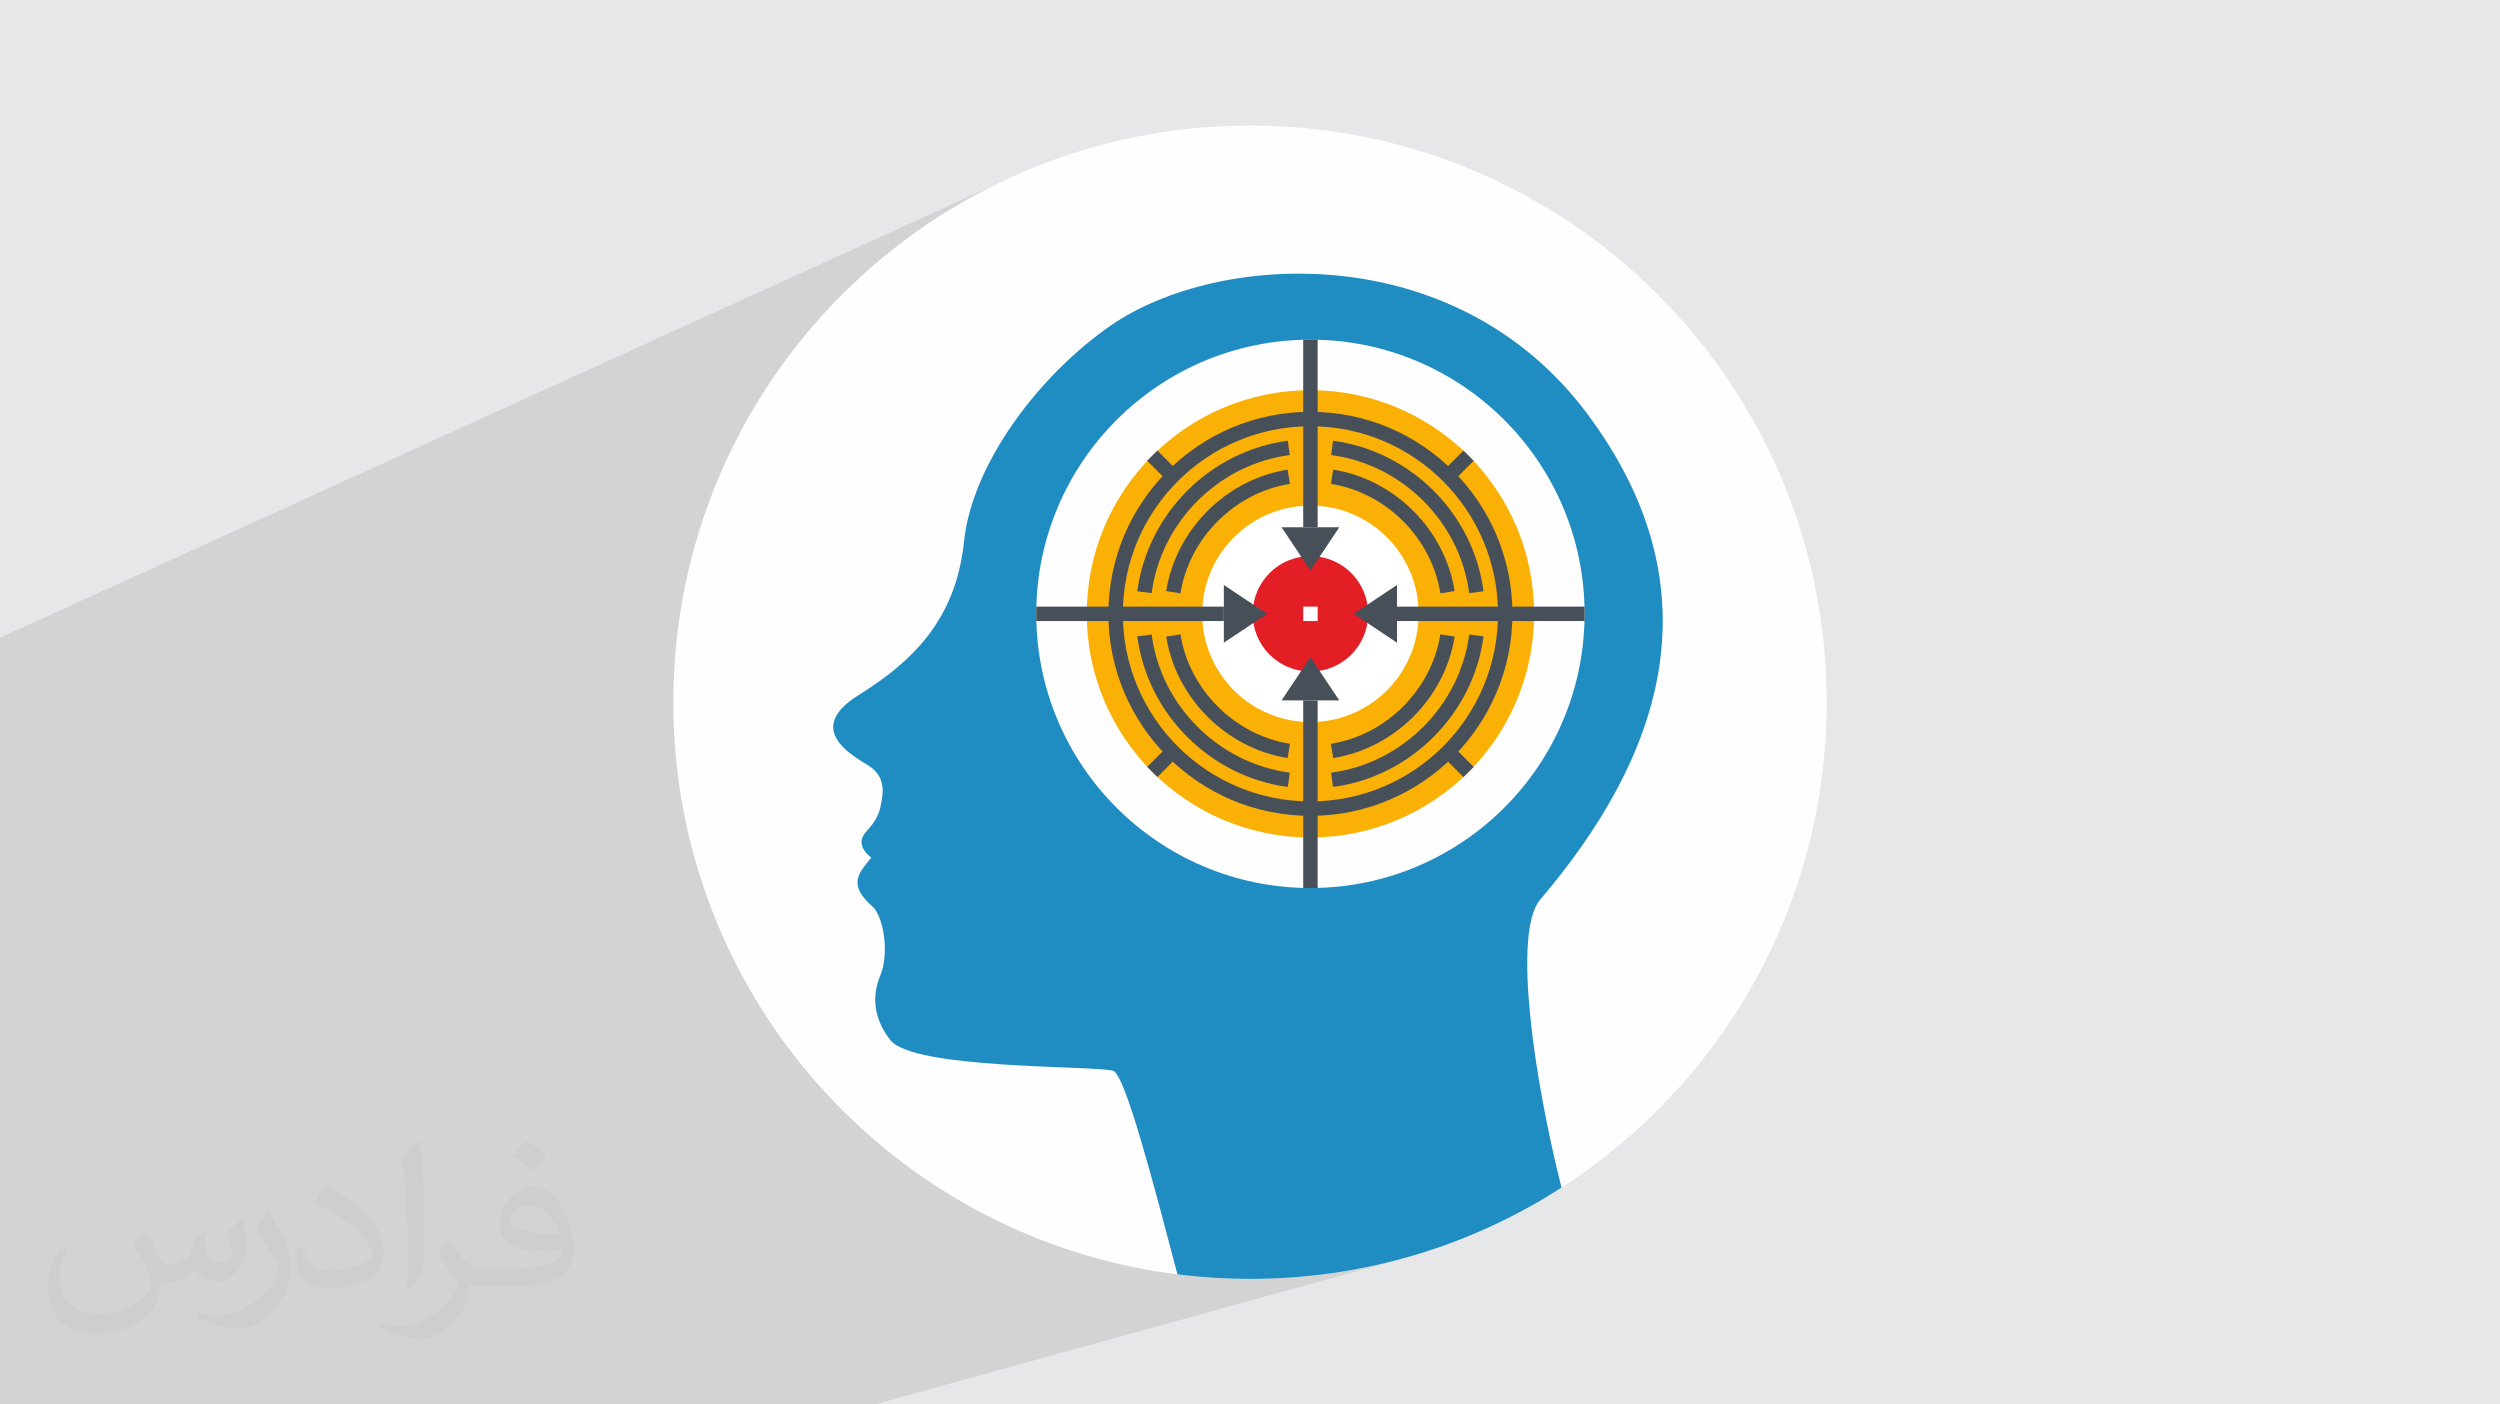
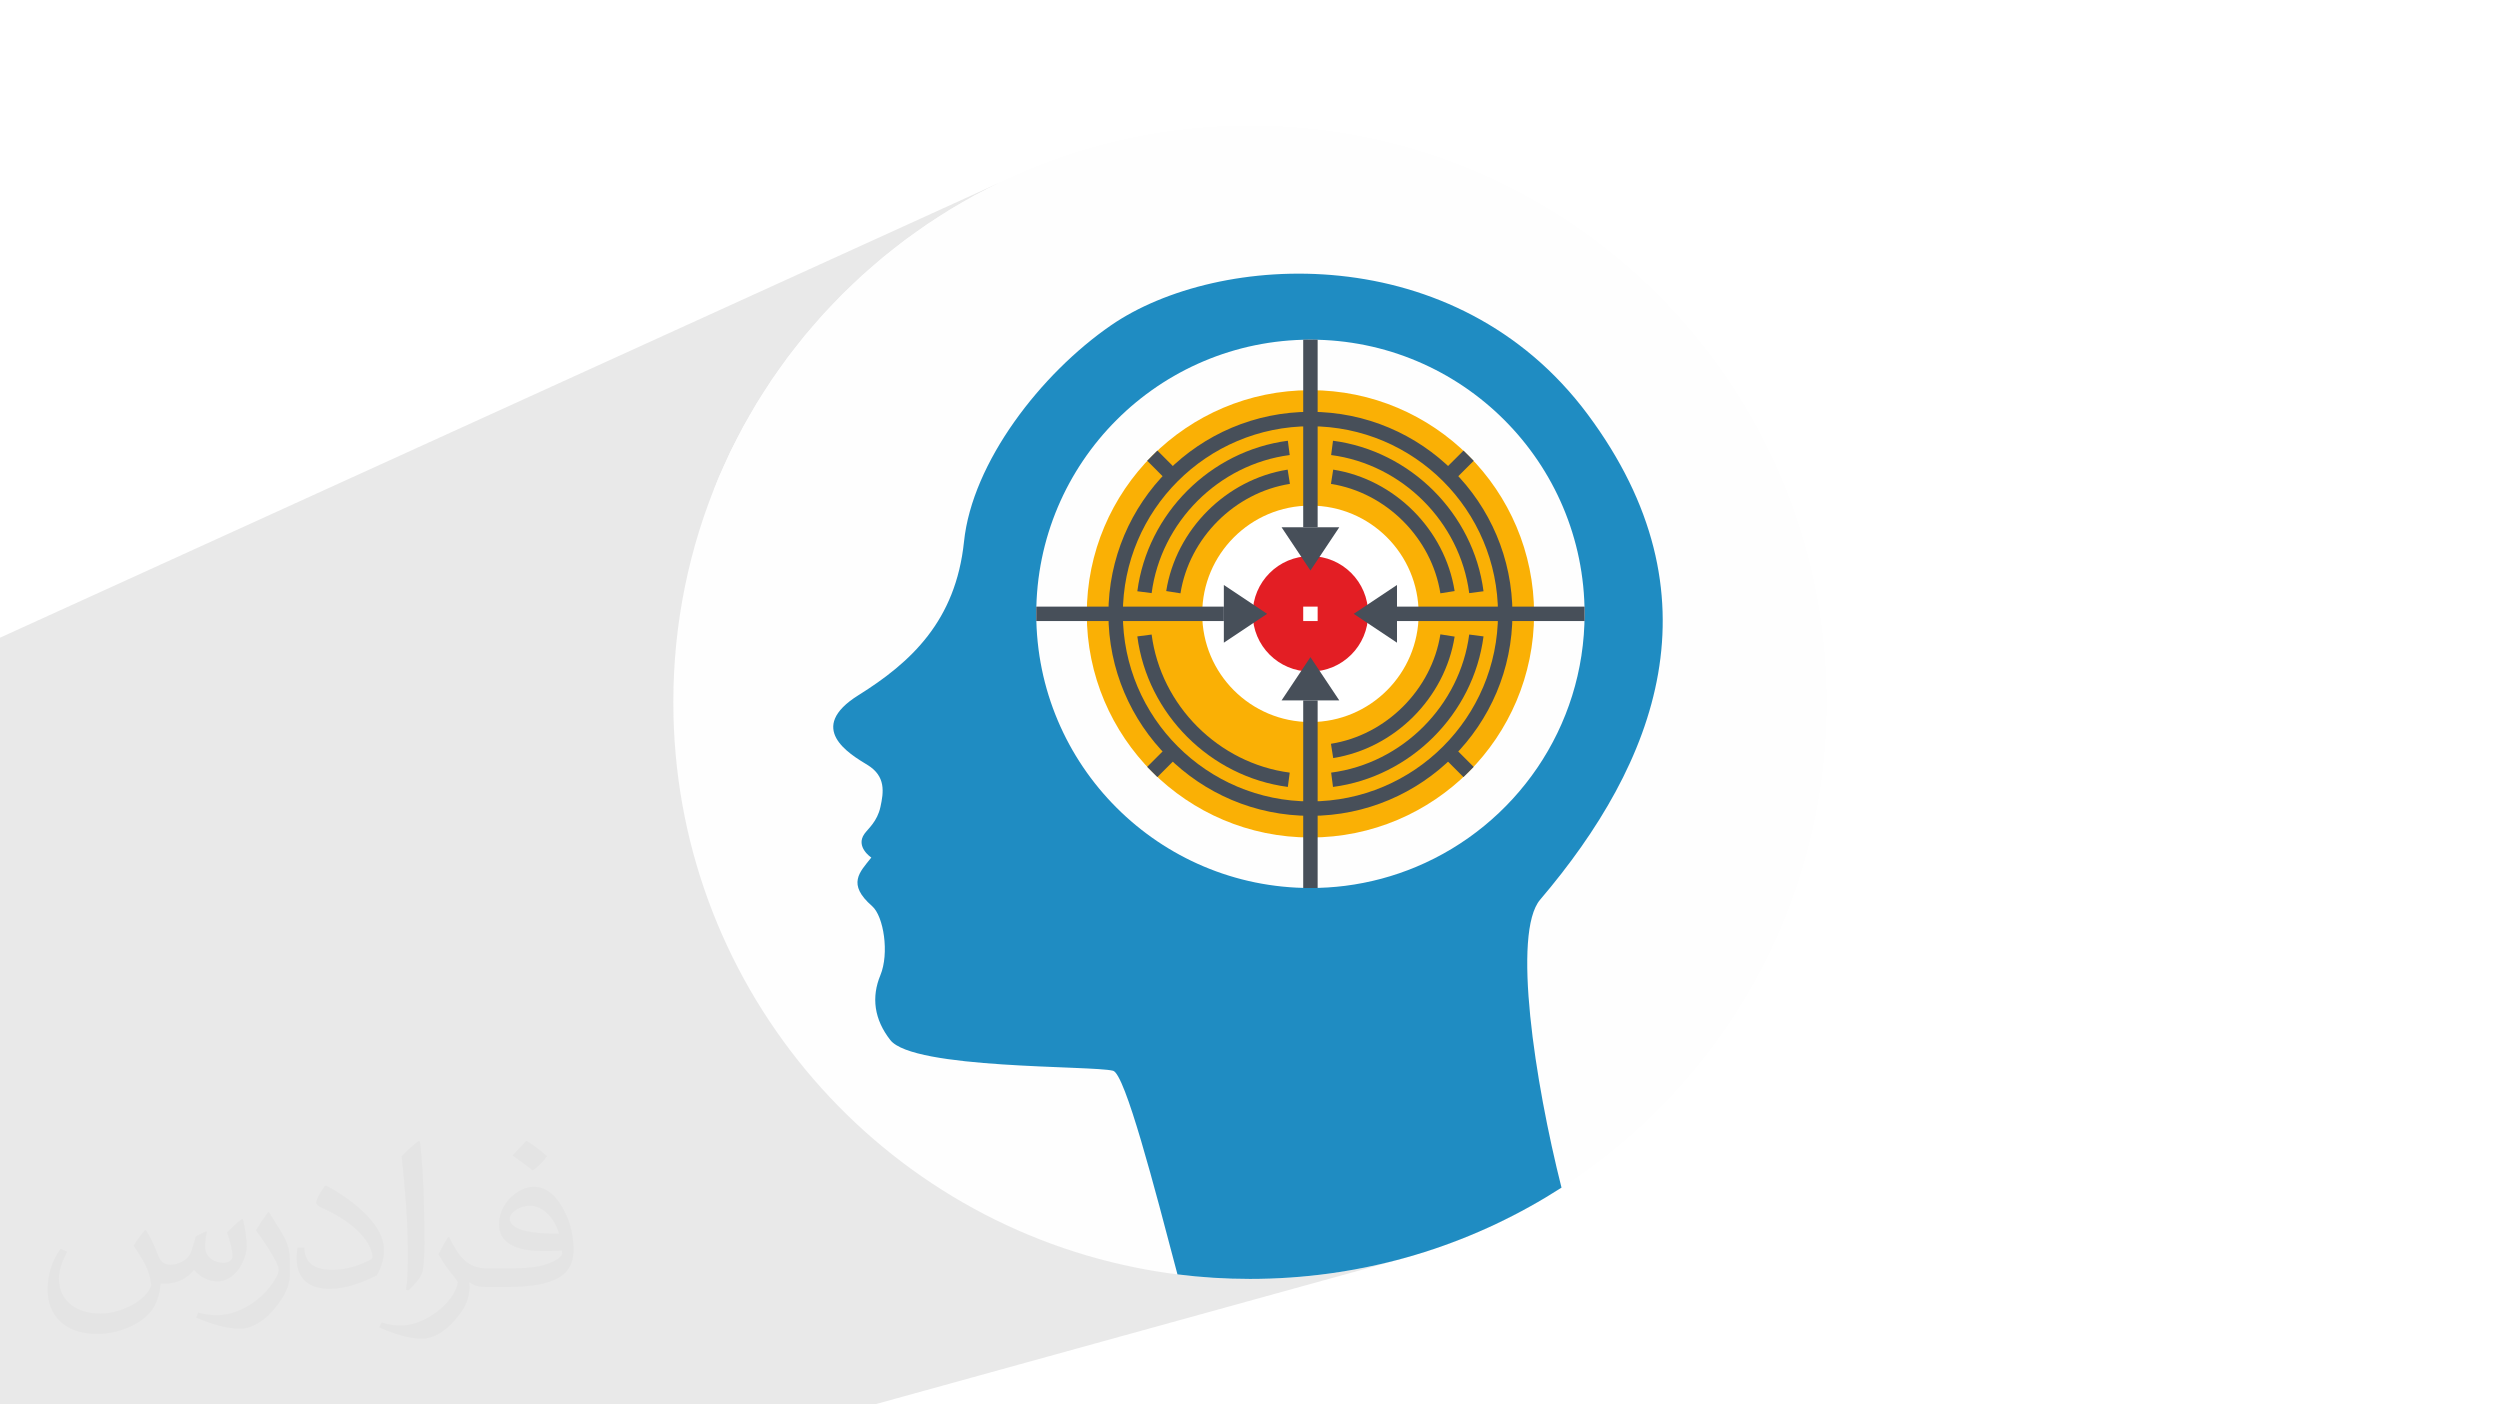
<svg xmlns="http://www.w3.org/2000/svg" xml:space="preserve" width="94.192mm" height="52.917mm" version="1.0" style="shape-rendering:geometricPrecision; text-rendering:geometricPrecision; image-rendering:optimizeQuality; fill-rule:evenodd; clip-rule:evenodd" viewBox="0 0 9404.92 5283.66">
  <defs>
    <style type="text/css">
   
    .str0 {stroke:#474F59;stroke-width:54.29;stroke-miterlimit:10}
    .str1 {stroke:white;stroke-width:54.29;stroke-miterlimit:10}
    .fil9 {fill:none;fill-rule:nonzero}
    .fil5 {fill:#FEFEFE;fill-rule:nonzero}
    .fil3 {fill:#FEFEFE;fill-rule:nonzero}
    .fil8 {fill:#E31E24;fill-rule:nonzero}
    .fil4 {fill:#1F8CC2;fill-rule:nonzero}
    .fil10 {fill:#474F59;fill-rule:nonzero}
    .fil6 {fill:#FAB005;fill-rule:nonzero}
    .fil7 {fill:white;fill-rule:nonzero}
    .fil2 {fill:#373435;fill-opacity:0.031}
    .fil1 {fill:#2B2A29;fill-opacity:0.102}
    .fil0 {fill:#E6E7E8}
   
  </style>
  </defs>
  <g id="Layer_x0020_1">
-     <polygon class="fil0" points="-0,0 9404.92,0 9404.92,5283.66 -0,5283.66 " />
    <polygon class="fil1" points="-0,5028.82 -0,5012.41 -0,4983.92 -0,4983.91 -0,4867.89 -0,4861.94 -0,4775.77 -0,4763.25 -0,4741.68 -0,4687.53 -0,4676.58 -0,4663.16 -0,4630.48 -0,4595.73 -0,4588.76 -0,4549.37 -0,4542.11 -0,4497.86 -0,4477.44 -0,4456.87 -0,4442.97 -0,4416.12 -0,4411.36 -0,4379.48 -0,4334.43 -0,4331.41 -0,4323.28 -0,4279.23 -0,4257.8 -0,4244.41 -0,4196.06 -0,4157.41 -0,4155.31 -0,4138.88 -0,4136.54 -0,4080.88 -0,4055.36 -0,4047.34 -0,4022.03 -0,4021.32 -0,4014.97 -0,3966.22 -0,3958.61 -0,3958.14 -0,3920.57 -0,3919.04 -0,3885.97 -0,3882.84 -0,3852.49 -0,3848.75 -0,3822.32 -0,3822.31 -0,3792.59 -0,3754.54 -0,3752.34 -0,3702.66 -0,3692.28 -0,3666.73 -0,3653.66 -0,3646.04 -0,3614.31 -0,3597.62 -0,3558.24 -0,3552.5 -0,3505.96 -0,3468.96 -0,3464.46 -0,3409.79 -0,3310.28 -0,3281.88 -0,3240.66 -0,2990.97 -0,2398.98 3761.88,686.36 3668.34,734.27 3577.49,786.51 3489.47,842.93 3404.42,903.41 3322.46,967.81 3243.75,1036 3168.4,1107.83 3096.58,1183.18 3028.4,1261.89 2963.99,1343.85 2903.51,1428.91 2847.09,1516.92 2794.86,1607.77 2746.95,1701.31 2703.51,1797.41 2685.37,1843.42 4351.79,1131.3 4400.89,1112.09 4452.05,1094.66 4505.12,1079.09 4559.94,1065.47 4616.32,1053.88 4674.12,1044.44 4733.18,1037.22 4793.32,1032.31 4854.39,1029.8 4916.22,1029.78 4978.64,1032.35 5041.51,1037.59 5104.63,1045.6 5167.88,1056.46 5231.05,1070.27 5294.02,1087.11 5356.59,1107.08 5418.62,1130.27 5479.94,1156.77 5540.39,1186.65 5599.79,1220.03 5658,1256.99 5714.85,1297.62 5770.16,1342 5823.79,1390.24 5875.56,1442.41 5925.32,1498.61 5972.9,1558.93 6018.22,1622.61 6059.22,1686 6096,1749.04 6128.68,1811.76 6157.36,1874.13 6182.13,1936.14 6203.11,1997.78 6220.38,2059.03 6234.06,2119.9 6244.26,2180.36 6251.06,2240.4 6254.57,2300.02 6254.91,2359.19 6252.17,2417.91 6246.46,2476.17 6237.88,2533.95 6226.51,2591.26 6212.49,2648.05 6195.91,2704.35 6176.87,2760.12 6155.47,2815.36 6131.82,2870.04 6106.02,2924.18 6078.17,2977.76 6048.37,3030.75 6016.73,3083.15 5983.36,3134.95 5948.35,3186.14 5911.81,3236.69 5873.85,3286.61 5834.56,3335.89 5794.04,3384.51 5784.69,3397.38 5776.43,3412.69 5769.23,3430.34 5763.04,3450.22 5757.83,3472.2 5753.58,3496.2 5750.26,3522.09 5747.84,3549.77 5746.27,3579.12 5745.52,3610.05 5745.58,3642.46 5746.41,3676.2 5747.96,3711.19 5750.21,3747.32 5753.14,3784.48 5756.7,3822.55 5760.87,3861.43 5765.61,3901.01 5770.89,3941.19 5776.68,3981.85 5782.95,4022.88 5789.66,4064.18 5796.79,4105.62 5804.3,4147.13 5812.16,4188.57 5820.35,4229.84 5828.81,4270.82 5837.52,4311.42 5846.47,4351.52 5855.6,4391.02 5864.89,4429.8 5874.31,4467.77 5867.11,4472.37 5859.88,4476.94 5852.64,4481.51 5845.38,4486.03 5838.11,4490.52 5830.82,4494.99 5823.52,4499.43 5816.2,4503.83 5785.52,4521.9 5754.53,4539.48 5723.22,4556.55 5691.59,4573.13 5659.66,4589.18 5627.44,4604.74 5594.92,4619.77 5562.12,4634.27 5529.03,4648.24 5495.67,4661.68 5462.03,4674.58 5428.13,4686.93 5393.97,4698.74 5359.56,4709.98 5324.89,4720.66 5289.97,4730.79 3289.28,5283.66 3024.71,5283.66 3012.24,5283.66 2961.35,5283.66 2700.69,5283.66 2471.18,5283.66 356.03,5283.66 -0,5283.66 " />
    <path class="fil2" d="M548.54 4627.69c17.95,27.21 29.6,53.36 40.96,82.43 8.45,16.91 12.93,48.09 52.57,48.09 11.61,0 28.28,-3.42 43.06,-11.61 16.63,-8.73 29.32,-21.94 35.94,-42l15.85 -53.36 38.57 -19.02 2.64 2.64c-5.27,20.09 -6.59,39.36 -6.59,54.43 0,44.63 38.57,61.56 69.22,61.56 17.95,0 34.09,-8.73 34.09,-25.11 0,-21.13 -8.98,-57.06 -20.62,-89.29 17.95,-17.95 35.94,-35.94 56.53,-50.47l3.17 1.6c8.98,38.04 14,75.56 14,100.66 0,24.57 -10.83,51.79 -19.81,69.49 -18.49,34.87 -51.25,62.62 -90.87,62.62 -30.1,0 -63.65,-15.07 -86.66,-43.06l-1.32 0c-21.66,26.96 -55.22,51.25 -108.86,51.25l-16.63 0c-2.64,35.41 -10.29,60.49 -21.94,82.95 -31.95,62.34 -126.81,106.47 -216.1,106.47 -124.17,0 -186.51,-71.59 -186.51,-166.96 0,-58.91 19.27,-113.6 48.88,-152.42l24.29 10.04c-18.49,35.41 -30.91,68.68 -30.91,101.45 0,89.29 72.66,131.83 156.4,131.83 77.68,0 173.83,-49.41 191.28,-106.72 -6.59,-62.62 -30.1,-91.93 -66.04,-148.99 10.83,-19.02 24.83,-38.04 42.28,-58.38l3.17 0 0 0 0 0 -0.02 -0.09zm1432.13 -336.04c26.15,16.39 51.79,35.66 76.87,57.85 -14,19.81 -31.45,37.79 -53.11,53.64 -25.11,-20.34 -50.19,-37.79 -75.84,-56.27 17.42,-19.55 34.62,-38.29 52.04,-55.22l0 0 0 0 0 0 0 0 0 0 0.03 0zm13.47 244.11c-42.28,0 -76.87,27.75 -76.87,48.34 0,44.13 84.53,57.85 185.72,57.31 -12.68,-51.79 -57.06,-105.68 -108.86,-105.68l0.01 0.03zm-94.86 236.19c54.96,0 103.04,-1.6 139.74,-10.83 40.96,-10.29 75.56,-30.91 75.56,-45.17 0,-3.7 0,-8.19 -1.32,-11.89 -22.98,2.11 -49.41,2.11 -72.38,2.11 -74.49,0 -131.55,-16.91 -154.02,-58.66 -5.55,-11.61 -9.51,-24.57 -9.51,-39.36 0,-40.43 17.42,-79.79 48.09,-107 25.61,-22.45 53.89,-36.44 82.67,-36.44 52.04,0 93.51,41.75 122.57,107.54 15.85,35.94 26.68,77.4 26.68,129.72 0,34.87 -9.51,64.19 -31.17,85.85 -40.43,39.11 -114.92,53.89 -229.04,53.89l-51.79 0 0 0 -13.47 0c-28.28,0 -48.62,-5.02 -64.72,-17.42l-2.64 0c0.79,6.59 1.32,12.93 1.32,19.02 0,25.61 -8.45,58.38 -25.61,84.53 -50.72,75.3 -105.68,108.04 -153.24,108.04 -48.09,0 -107,-18.49 -160.11,-42.54l9.51 -18.49c17.17,7.13 40.96,11.89 73.7,11.89 85.85,0 198.66,-82.43 212.66,-163 -3.17,-6.59 -8.98,-15.32 -17.17,-24.57 -25.11,-29.85 -40.96,-54.68 -55.75,-80.83 12.68,-25.11 24.29,-45.17 35.13,-63.4l4.49 -0.53c36.72,74.77 69.99,117.55 144.23,117.55l11.61 0 0 0 53.89 0 0 0 0 0 0 0 0 0 0 0 0.09 0.01zm-371.98 79c6.34,-34.34 6.87,-72.91 6.87,-108.86l0 -53.36c0,-99.6 -12.68,-244.36 -22.98,-338.68 17.95,-19.27 43.06,-42 62.87,-57.31l5.81 1.6c13.47,118.62 16.63,256 16.63,383.06 0,33.3 -1.32,65.79 -4.49,89.55 -1.85,30.1 -19.27,52.83 -56.53,87.7l-8.19 -3.7zm-382.8 -157.19c1.85,46.77 24.83,83.49 105.15,83.49 49.93,0 92.19,-12.93 138.96,-35.13 8.45,-3.7 12.93,-8.73 12.93,-12.93 0,-29.32 -22.45,-68.15 -60.23,-103.55 -36.72,-33.3 -85.34,-62.62 -130.76,-82.18 -15.6,-6.59 -20.62,-13.47 -20.62,-20.09 0,-13.47 17.95,-41.75 32.77,-62.09l5.02 -0.53c52.04,27.21 110.17,67.64 153.24,112.53 39.11,41.47 63.4,83.49 63.4,129.19 0,33.81 -10.29,65.51 -26.96,95.11 -57.06,28.79 -117.83,50.72 -178.06,50.72 -73.17,0 -123.1,-34.34 -123.1,-114.92 0,-8.73 0,-22.19 3.17,-39.64l25.11 0 0 0 0 0 0 0 0 0 0 0 -0.02 0zm-132.37 -132.9l45.45 73.45c16.63,27.21 32.23,56.81 32.23,103.55l0 59.7c0,48.34 -30.91,100.13 -80.83,151.38 -39.11,34.62 -73.7,49.41 -105.68,49.41 -47.55,0 -101.98,-14.79 -164.85,-41.75l7.13 -18.49c19.81,5.27 42.79,9.77 71.06,9.77 90.36,-0.53 182.8,-66.57 225.08,-147.15 5.02,-9.26 6.87,-17.95 6.87,-24.04 0,-9.26 -5.02,-19.55 -8.98,-28.79 -22.98,-43.31 -48.62,-82.95 -76.87,-119.68 14.79,-23.25 29.6,-45.7 45.7,-67.9l3.7 0.53 0 0 0 0 0 0 0 0 0 0 -0.02 0.01z" />
    <g id="_2453608290768">
      <path class="fil3" d="M2533.05 2641.84c0,1051.2 747.49,1927.67 1739.73,2126.76 51.6,10.34 103.89,19.03 156.81,25.53 89.44,11.36 180.4,17.1 272.89,17.1 407.22,0 788.21,-112.07 1113.73,-307.4 19.52,-11.69 38.92,-23.76 58.1,-36.07 600.07,-385.95 997.56,-1059.37 997.56,-1825.93 0,-1198.14 -971.29,-2169.41 -2169.4,-2169.41 -1198.27,0 -2169.43,971.27 -2169.43,2169.41z" />
      <path class="fil4" d="M3312.19 3035.58c-11.88,54.71 -45.39,80.77 -60.12,101.14 -35.19,49.18 25.81,89.43 25.81,89.43 -44.1,55.32 -92.32,99.28 2.87,182.53 43.79,38.1 65.35,177.94 31.12,260.27 -34.09,82.44 -23.53,165.56 37.34,243.58 86.32,110.85 758.95,95.31 838.1,115.59 45.2,11.52 155.95,438.09 242.27,766.01 89.44,11.36 180.4,17.1 272.89,17.1 407.22,0 788.21,-112.07 1113.73,-307.4 19.52,-11.69 38.92,-23.76 58.1,-36.07 -101.01,-400.12 -185.85,-959.37 -80.27,-1083.26 438.32,-514.99 685.62,-1144.62 178.86,-1825.58 -495.24,-665.74 -1390.62,-612.84 -1793.54,-334.93 -263.79,181.88 -521.71,514.89 -552.8,813.68 -31.24,298.76 -199.6,454.12 -397.24,577.68 -197.54,123.52 -35.72,219.92 34.33,262.47 69.77,42.58 60.5,103.15 48.55,157.76z" />
      <path class="fil5" d="M3898.38 2309.25c0,569.6 461.77,1031.35 1031.39,1031.35 44.03,0 87.42,-2.74 129.99,-8.05 93.55,-11.83 183.21,-36.17 267.17,-71.25 372.5,-155.46 634.23,-523.19 634.23,-952.05 0,-569.64 -461.77,-1031.43 -1031.39,-1031.43 -569.62,0 -1031.39,461.79 -1031.39,1031.43z" />
      <g>
        <path class="fil6" d="M5771.19 2309.27c0,464.66 -376.7,841.34 -841.34,841.34 -464.7,0 -841.45,-376.68 -841.45,-841.34 0,-464.75 376.75,-841.45 841.45,-841.45 464.64,0 841.34,376.7 841.34,841.45z" />
        <path class="fil7" d="M5336.93 2309.24c0,224.85 -182.28,407.1 -407.12,407.1 -224.82,0 -407.12,-182.25 -407.12,-407.1 0,-224.87 182.3,-407.15 407.12,-407.15 224.84,0 407.12,182.28 407.12,407.15z" />
        <path class="fil8" d="M5146.94 2309.22c0,119.91 -97.22,217.13 -217.13,217.13 -119.91,0 -217.13,-97.22 -217.13,-217.13 0,-119.92 97.22,-217.13 217.13,-217.13 119.91,0 217.13,97.21 217.13,217.13z" />
        <path class="fil9 str0" d="M5662.61 2309.22c0,404.73 -328.11,732.82 -732.83,732.82 -404.71,0 -732.83,-328.09 -732.83,-732.82 0,-404.74 328.12,-732.83 732.83,-732.83 404.72,0 732.83,328.09 732.83,732.83z" />
        <path class="fil9 str0" d="M4305.51 2227.8c36.66,-279.57 263.02,-506.46 542.84,-542.84" />
        <path class="fil9 str0" d="M4414.08 2227.8c34.76,-219.58 214.7,-399.56 434.27,-434.27" />
        <path class="fil9 str0" d="M4848.35 2933.48c-279.55,-36.64 -506.46,-262.98 -542.84,-542.84" />
-         <path class="fil9 str0" d="M4848.35 2824.91c-219.57,-34.72 -399.52,-214.69 -434.27,-434.27" />
        <path class="fil9 str0" d="M5554.04 2390.64c-36.67,279.56 -263,506.47 -542.84,542.84" />
        <path class="fil9 str0" d="M5445.48 2390.64c-34.75,219.58 -214.69,399.56 -434.27,434.27" />
        <path class="fil9 str0" d="M5011.2 1684.96c279.56,36.63 506.45,262.98 542.84,542.84" />
        <path class="fil9 str0" d="M5011.2 1793.52c219.58,34.72 399.53,214.69 434.27,434.27" />
        <line class="fil9 str0" x1="4929.78" y1="1277.84" x2="4929.78" y2="1983.53" />
        <polygon class="fil10" points="4821.2,1983.53 4929.78,2146.37 5038.34,1983.53 " />
        <line class="fil9 str0" x1="4929.78" y1="3340.59" x2="4929.78" y2="2634.92" />
        <polygon class="fil10" points="5038.34,2634.92 4929.78,2472.07 4821.2,2634.92 " />
        <line class="fil9 str0" x1="3898.4" y1="2309.22" x2="4604.07" y2="2309.22" />
        <polygon class="fil10" points="4604.07,2417.79 4766.92,2309.22 4604.07,2200.66 " />
        <line class="fil9 str0" x1="5961.16" y1="2309.22" x2="5255.47" y2="2309.22" />
        <polygon class="fil10" points="5255.47,2200.66 5092.62,2309.22 5255.47,2417.79 " />
        <line class="fil9 str0" x1="4411.58" y1="1791.04" x2="4334.87" y2="1714.22" />
        <line class="fil9 str0" x1="4411.58" y1="2827.41" x2="4334.76" y2="2904.15" />
        <line class="fil9 str0" x1="5447.96" y1="2827.41" x2="5524.7" y2="2904.21" />
        <line class="fil9 str0" x1="5447.96" y1="1791.04" x2="5524.78" y2="1714.32" />
        <line class="fil9 str1" x1="4902.64" y1="2309.22" x2="4956.93" y2="2309.22" />
      </g>
    </g>
  </g>
</svg>